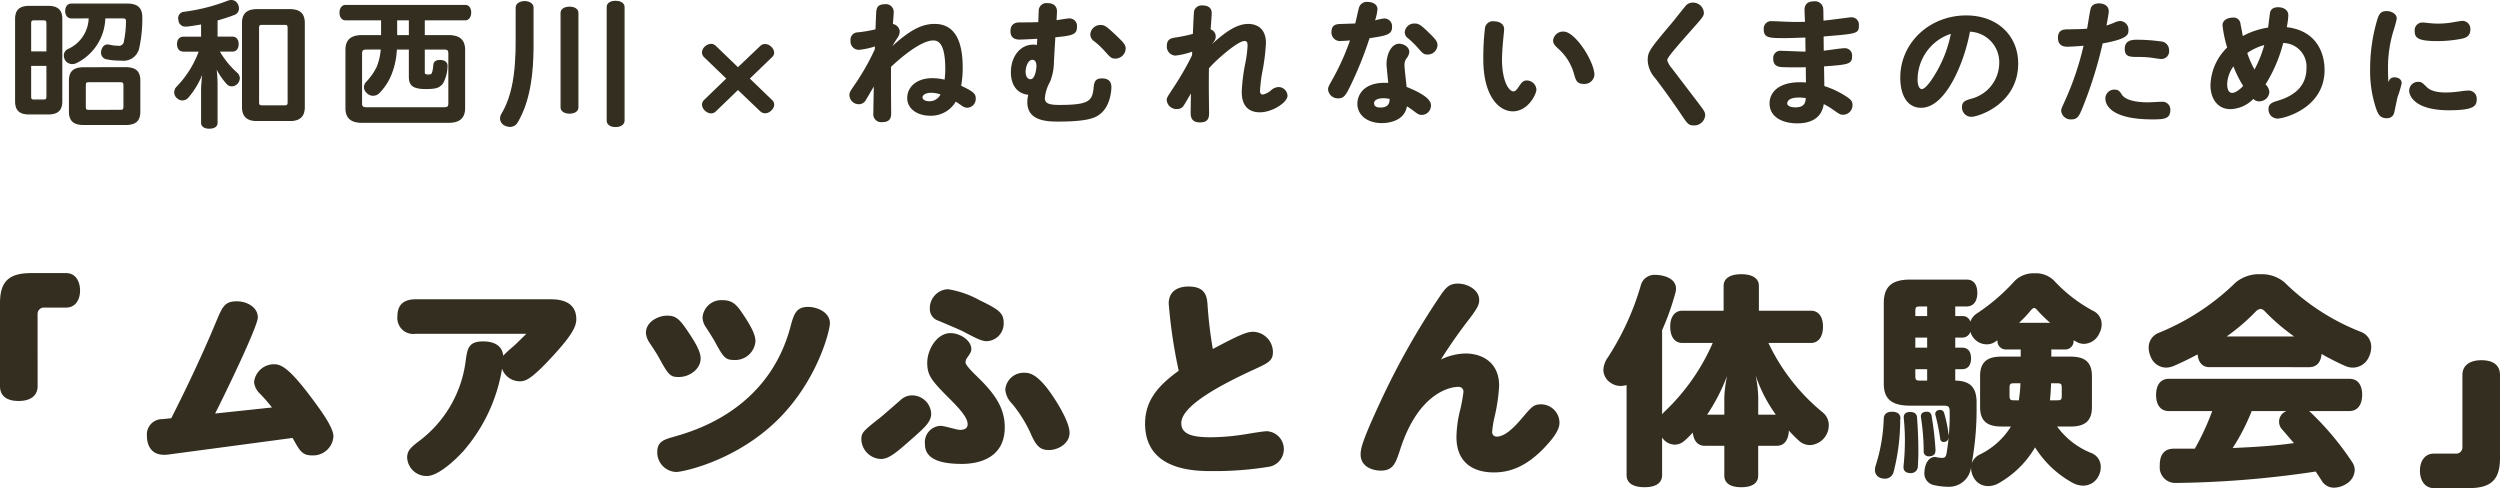
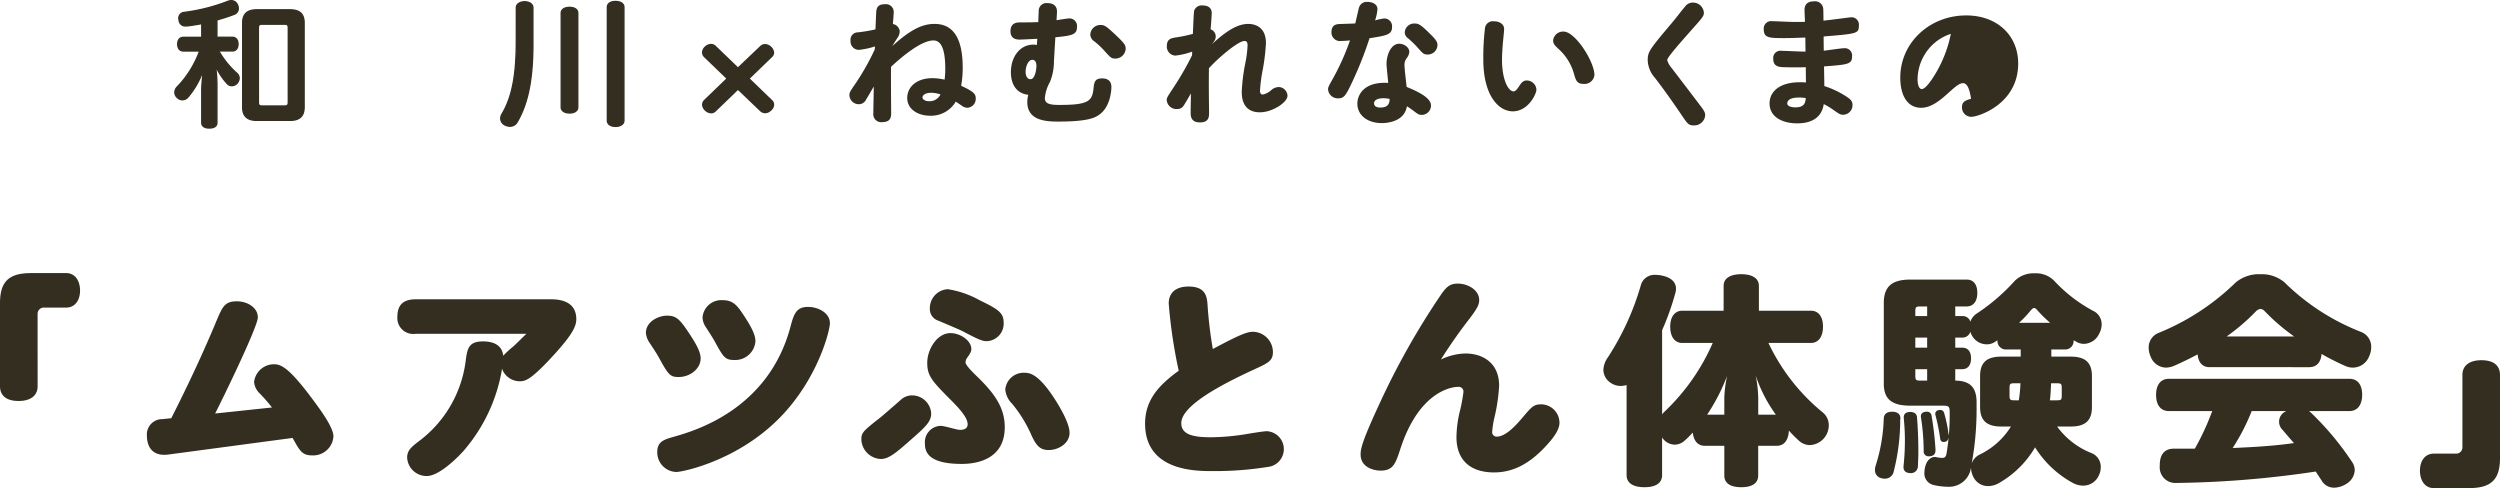
<svg xmlns="http://www.w3.org/2000/svg" width="372.051" height="72.641" viewBox="0 0 372.051 72.641">
  <defs>
    <style>.cls-1,.cls-2{fill:#332e20;}.cls-1{stroke:#332e20;stroke-linecap:round;stroke-linejoin:round;stroke-width:0.2px;}</style>
  </defs>
  <g id="レイヤー_2" data-name="レイヤー 2">
    <g id="募集コラム">
-       <path class="cls-1" d="M9.172,15.085c0,1.3-.63,1.851-2,1.851H4.349c-1.389,0-2-.549-2-1.851V2.825c0-1.3.61-1.851,2-1.851H7.174c1.368,0,2,.549,2,1.851ZM7.005,7.745V3.5c0-.489-.147-.57-.569-.57H5.107c-.421,0-.569.081-.569.57V7.745ZM4.538,9.7v4.636c0,.508.148.569.569.569H6.436c.422,0,.569-.061.569-.569V9.7Zm6.111-7.055c-.526,0-.843-.387-.843-1,0-.63.317-1.017.843-1.017h8.237c1.5,0,2.191.55,2.191,1.932a20.253,20.253,0,0,1-.464,4.616,2.278,2.278,0,0,1-2.528,1.748,10.792,10.792,0,0,1-2.149-.182.9.9,0,0,1-.8-.915.967.967,0,0,1,.021-.245c.126-.589.485-.874.864-.874a.374.374,0,0,1,.147.02,6.181,6.181,0,0,0,1.391.184.847.847,0,0,0,.99-.814,14.824,14.824,0,0,0,.3-2.908c0-.467-.189-.548-.632-.548H15.578A7.609,7.609,0,0,1,11.365,9.29a1.4,1.4,0,0,1-.61.143,1.136,1.136,0,0,1-.991-.549A1.339,1.339,0,0,1,9.6,8.253a.937.937,0,0,1,.528-.854A5.282,5.282,0,0,0,13.3,2.642ZM18.7,10.1c1.473,0,2.083.569,2.083,1.891V16.61c0,1.322-.61,1.891-2.083,1.891H12.459c-1.473,0-2.1-.569-2.1-1.891V12c0-1.322.631-1.891,2.1-1.891Zm-.822,6.344c.422,0,.59-.081.59-.59V12.727c0-.508-.168-.59-.59-.59H13.239c-.422,0-.57.082-.57.59v3.131c0,.509.148.59.57.59Z" />
      <path class="cls-1" d="M34.578,5.549c.526,0,.842.386.842,1.017s-.316,1.016-.842,1.016H32.556a12.967,12.967,0,0,0,2.654,3.294,1.012,1.012,0,0,1,.379.753,1.169,1.169,0,0,1-.3.752,1.052,1.052,0,0,1-.8.366.844.844,0,0,1-.632-.264A9.453,9.453,0,0,1,32.05,9.7a19.5,19.5,0,0,1,.232,2.867v5.714c0,.488-.422.772-1.138.772-.695,0-1.117-.284-1.117-.772v-5a23.238,23.238,0,0,1,.295-3.071,12.4,12.4,0,0,1-2.359,4.25,1.083,1.083,0,0,1-.821.386,1.1,1.1,0,0,1-.759-.325,1.067,1.067,0,0,1-.358-.772,1.172,1.172,0,0,1,.358-.814,15.134,15.134,0,0,0,3.328-5.348h-2.4c-.548,0-.864-.386-.864-1.016s.316-1.017.864-1.017h2.717V3.516c-.758.142-1.537.264-2.233.345h-.168a.915.915,0,0,1-.969-.833,1.547,1.547,0,0,1-.042-.285.851.851,0,0,1,.8-.894A27.617,27.617,0,0,0,33.862.222,1.6,1.6,0,0,1,34.43.1a.975.975,0,0,1,.885.569,1.286,1.286,0,0,1,.148.59.908.908,0,0,1-.632.874c-.738.285-1.6.57-2.549.834V5.549ZM45.259,15.96c0,1.3-.654,1.952-2.086,1.952H38.2c-1.411,0-2.085-.651-2.085-1.952V3.394c0-1.3.674-1.932,2.085-1.932h4.972c1.432,0,2.086.631,2.086,1.932Zm-6.8-.732c0,.427.148.549.569.549h3.329c.4,0,.547-.122.547-.549V4.146c0-.427-.148-.549-.547-.549H39.023c-.421,0-.569.122-.569.549Z" />
-       <path class="cls-1" d="M51.422,2.926c-.5,0-.8-.447-.8-1.037s.3-1.057.8-1.057H69.245c.484,0,.779.427.779,1.037,0,.589-.3,1.057-.779,1.057H63.114v2.4H66.78c1.538,0,2.339.63,2.339,2.094v8.662c0,1.464-.8,2.094-2.339,2.094H53.845c-1.538,0-2.338-.63-2.338-2.094V7.42c0-1.464.8-2.094,2.338-2.094h2.97v-2.4Zm3.1,4.351c-.527,0-.738.163-.738.672v7.442c0,.508.211.67.738.67H66.106c.527,0,.716-.162.716-.67V7.949c0-.509-.189-.672-.716-.672H63.114v3.457c0,.366.169.448.633.448.421,0,.547-.061.673-.448a6.059,6.059,0,0,0,.169-1.1c.042-.407.358-.61.843-.61h.147c.632.041.927.346.927.752a5.631,5.631,0,0,1-.589,2.461,1.726,1.726,0,0,1-1.138.813,7.35,7.35,0,0,1-1.306.1h-.316c-1.643-.041-2.212-.488-2.212-1.708V7.277H58.964a11.111,11.111,0,0,1-.7,3.538,8.254,8.254,0,0,1-1.875,2.969,1.2,1.2,0,0,1-1.748-.02,1.059,1.059,0,0,1-.379-.793,1.1,1.1,0,0,1,.337-.752,8.914,8.914,0,0,0,1.538-2.2,8.767,8.767,0,0,0,.631-2.745Zm4.486-1.951h1.939v-2.4H59.006Z" />
      <path class="cls-1" d="M76.841,1.137c0-.529.548-.874,1.243-.874.674,0,1.222.345,1.222.874V6.545c0,4.779-.59,8.6-2.3,11.53a1.2,1.2,0,0,1-1.116.711,1.717,1.717,0,0,1-.738-.183,1.1,1.1,0,0,1-.632-.976,1.339,1.339,0,0,1,.168-.61c1.644-2.745,2.149-6.2,2.149-10.959ZM85.984,15.96c0,.529-.5.854-1.222.854s-1.242-.325-1.242-.854V1.95c0-.549.526-.854,1.242-.854s1.222.3,1.222.854Zm6.868,1.972c0,.549-.527.875-1.243.875-.737,0-1.222-.326-1.222-.875V1.076c0-.549.485-.854,1.222-.854.716,0,1.243.305,1.243.854Z" />
      <path class="cls-2" d="M106.516,16.59a.963.963,0,0,1-.675.285,1.391,1.391,0,0,1-.948-.427,1.275,1.275,0,0,1-.421-.874,1.021,1.021,0,0,1,.3-.692l3.307-3.192L104.767,8.5a1.021,1.021,0,0,1-.3-.691,1.235,1.235,0,0,1,.421-.874,1.4,1.4,0,0,1,.927-.407,1.032,1.032,0,0,1,.717.3L109.823,10,113.13,6.85a1.044,1.044,0,0,1,.738-.3,1.315,1.315,0,0,1,.905.407,1.294,1.294,0,0,1,.443.875.947.947,0,0,1-.337.691l-3.287,3.172,3.287,3.172a.922.922,0,0,1,.337.712,1.187,1.187,0,0,1-.443.874,1.314,1.314,0,0,1-.905.406,1.115,1.115,0,0,1-.738-.3L109.823,13.4Z" />
      <path class="cls-2" d="M139.078,3.557c3.076,0,4.192,2.623,4.192,6.506a14.982,14.982,0,0,1-.231,2.7c1.875.875,2.169,1.22,2.169,1.871a1.317,1.317,0,0,1-1.222,1.4,1.344,1.344,0,0,1-.842-.3c-.421-.284-.59-.407-.906-.61a4.278,4.278,0,0,1-3.792,2.1c-1.854,0-3.434-.976-3.434-2.644,0-1.545,1.285-2.948,3.771-2.948a8.372,8.372,0,0,1,1.791.223,11.22,11.22,0,0,0,.1-1.626c0-3.579-.927-4.209-1.77-4.209-1.832,0-4.782,2.5-6.3,3.924-.021.752,0,5.572.021,6.73,0,.651,0,1.5-1.327,1.5a1.177,1.177,0,0,1-1.327-1.322c0-.63.064-3.395.064-3.964-.19.3-.949,1.647-1.138,1.911a1.179,1.179,0,0,1-1.117.712,1.393,1.393,0,0,1-1.369-1.363c0-.406.105-.549,1.011-1.871a36.064,36.064,0,0,0,2.76-4.92,3.054,3.054,0,0,0,.021-.447,11.453,11.453,0,0,1-2.359.508,1.241,1.241,0,0,1-1.265-1.362,1.091,1.091,0,0,1,1.075-1.241,20.906,20.906,0,0,0,2.633-.447c.042-.915.1-2.582.126-2.725.064-.386.148-1.017,1.286-1.017a1.157,1.157,0,0,1,1.306,1.18c0,.285-.106,1.525-.127,1.769A1.211,1.211,0,0,1,133.9,4.715a1.826,1.826,0,0,1-.38.976c-.147.224-.21.326-.737,1.18C135.286,4.594,137.1,3.557,139.078,3.557Zm-.485,10.248c-.864,0-1.306.345-1.306.691,0,.264.338.569.99.569a1.79,1.79,0,0,0,1.686-1.017A4.585,4.585,0,0,0,138.593,13.805Z" />
      <path class="cls-2" d="M154.581,1.645A1.15,1.15,0,0,1,155.887.466c.905,0,1.474.447,1.411,1.4l-.063,1.138c.295-.04,1.6-.264,1.875-.264a1.123,1.123,0,0,1,1.169,1.24c0,1.139-.611,1.322-3.223,1.566l-.211,3.619a7.875,7.875,0,0,1-.59,3.03,5.887,5.887,0,0,0-.758,2.42c0,.854.821,1,2.17,1,4.15,0,4.845-.508,5.056-2.3.1-1.037.168-1.647,1.285-1.647.59,0,1.39.183,1.39,1.282,0,.081,0,2.724-1.685,4.025-.632.488-1.58,1.119-6.257,1.119-1.811,0-4.571-.163-4.571-2.888a4.063,4.063,0,0,1,.145-1.1c-1.662-.162-2.589-1.464-2.589-3.355,0-2.318,1.369-4.107,3.322-4.107a1.613,1.613,0,0,1,.544.061l.063-.935c-.335.02-2.244.122-2.644.122-1.117,0-1.348-.671-1.348-1.241,0-1.321,1.053-1.321,1.475-1.321,1.224,0,1.647,0,2.664-.041Zm-1.949,9.028c0,.752.335,1.118.712,1.118.733,0,.9-1.606.9-1.992,0-.325-.084-.895-.607-.895C153.009,8.9,152.632,9.921,152.632,10.673ZM165.925,5.1c1.348,1.281,1.6,1.565,1.6,2.155a1.544,1.544,0,0,1-1.538,1.464c-.569,0-.695-.122-1.538-1.057a12.061,12.061,0,0,0-1.58-1.5,1.26,1.26,0,0,1-.611-1.017A1.5,1.5,0,0,1,163.8,3.719C164.387,3.719,164.682,3.943,165.925,5.1Z" />
      <path class="cls-2" d="M177.423,7.684a10.909,10.909,0,0,1-2.507.59,1.328,1.328,0,0,1-1.264-1.444c0-1.057.7-1.159,1.348-1.261a21.326,21.326,0,0,0,2.528-.528c.042-1.22.127-3.233.19-3.457a1.184,1.184,0,0,1,1.264-.773c.442,0,1.348.122,1.348,1.139,0,.264-.126,2.054-.168,2.42a1.1,1.1,0,0,1,.758,1.1c0,.284-.084.549-.59,1.138,2.275-2.114,3.919-3.049,5.436-3.049,1.158,0,2.633.569,2.633,2.866a30.606,30.606,0,0,1-.464,3.884,22.637,22.637,0,0,0-.421,3.213c0,.1,0,.549.421.549A2.665,2.665,0,0,0,189.2,13.4a1.741,1.741,0,0,1,1.1-.447,1.346,1.346,0,0,1,1.306,1.3c0,.976-2.233,2.46-4.108,2.46-2.7,0-2.7-2.44-2.7-3.07a27.5,27.5,0,0,1,.506-4.128,16.942,16.942,0,0,0,.358-2.725c0-.325-.021-.691-.463-.691-.927,0-3.94,2.542-5.288,4.067-.021,2.521-.021,2.908.021,6.405.021.772.021,1.647-1.348,1.647-1.391,0-1.391-.976-1.391-1.525,0-.61.042-2.644.042-2.786-.358.61-.969,1.668-1.095,1.83a1.09,1.09,0,0,1-.99.488,1.44,1.44,0,0,1-1.517-1.342c0-.325.1-.468.99-1.83A43.161,43.161,0,0,0,177.4,8.233Z" />
      <path class="cls-2" d="M202.257,1.1a1.2,1.2,0,0,1,1.284-.813c.717,0,1.454.345,1.454,1.077a6.846,6.846,0,0,1-.358,1.668,9.277,9.277,0,0,1,1.348-.285A1.152,1.152,0,0,1,207.165,4c.021,1.159-.843,1.3-3.35,1.687a54.838,54.838,0,0,1-2.506,6.365c-1.012,2.155-1.265,2.582-2.15,2.582a1.449,1.449,0,0,1-1.516-1.322c0-.325.063-.447.737-1.647a35.822,35.822,0,0,0,2.528-5.652,12.687,12.687,0,0,1-1.285.081,1.269,1.269,0,0,1-1.475-1.322c0-1.158.843-1.179,1.264-1.2.506-.02,1.96-.061,2.276-.081C201.793,3.109,202.172,1.34,202.257,1.1Zm4.087,8.459c0-1.525.737-3.05,1.874-3.05.717,0,1.517.508,1.517,1.22a1.731,1.731,0,0,1-.4.935,1.634,1.634,0,0,0-.316,1.078c0,.508.274,2.745.316,3.192,1.79.732,3.623,1.647,3.623,2.745A1.385,1.385,0,0,1,211.61,17.1c-.442,0-.589-.1-1.306-.651-.443-.326-.632-.448-.927-.631-.4,2.481-3.35,2.5-3.75,2.5-2.128,0-3.623-1.179-3.623-2.887,0-1.2.863-3.314,4.592-3.091C206.533,11.629,206.344,9.9,206.344,9.555Zm-.506,5.063c-.653,0-1.349.2-1.349.752,0,.63.759.63.949.63,1.327,0,1.348-.833,1.369-1.28A4.556,4.556,0,0,0,205.838,14.618Zm6.678-9.882c1.116,1.077,1.411,1.423,1.411,1.992a1.447,1.447,0,0,1-1.475,1.383c-.568,0-.716-.162-1.5-1.057a14.944,14.944,0,0,0-1.433-1.383,1.069,1.069,0,0,1-.463-.834A1.4,1.4,0,0,1,210.535,3.5C211.1,3.5,211.42,3.679,212.516,4.736Z" />
      <path class="cls-2" d="M220.746,8.823A37.047,37.047,0,0,1,221,4.146a1.184,1.184,0,0,1,1.327-.976c.8,0,1.517.387,1.517,1.159,0,.224-.106,1.261-.126,1.464-.127,1.281-.19,2.481-.19,3.071,0,3.049.949,4.737,1.728,4.737.253,0,.484-.264.863-.834.3-.447.548-.792,1.1-.792a1.448,1.448,0,0,1,1.432,1.362c0,.65-1.221,3.233-3.518,3.233C223.085,16.57,220.746,14.333,220.746,8.823Zm16.537,2.338a1.477,1.477,0,0,1-1.642,1.322c-.949,0-1.118-.529-1.37-1.383A7.757,7.757,0,0,0,232,7.338c-.548-.508-.864-.793-.864-1.321A1.48,1.48,0,0,1,232.691,4.7C234.439,4.7,237.283,9.189,237.283,11.161Z" />
      <path class="cls-2" d="M253.572,1.889c0,.508-.189.712-1.833,2.562-2.443,2.765-3.623,4.128-3.623,4.514a3.286,3.286,0,0,0,.695,1.2c.674.894,3.666,4.8,4.255,5.591.59.773.7,1.017.7,1.424a1.634,1.634,0,0,1-1.706,1.484c-.738,0-.928-.244-1.707-1.4-.949-1.4-2.36-3.456-4.045-5.653a4.18,4.18,0,0,1-1.095-2.623c0-1.3.252-1.606,3.729-5.734.526-.63,1.305-1.667,1.833-2.277a1.377,1.377,0,0,1,1.137-.589A1.611,1.611,0,0,1,253.572,1.889Z" />
      <path class="cls-2" d="M268.55,1.523c0-.345.02-1.321,1.389-1.321a1.219,1.219,0,0,1,1.391,1.037c.022.162.022.365.042,1.829.632-.04,3.9-.488,4.024-.488a1.1,1.1,0,0,1,1.243,1.22c0,1.2-.274,1.22-5.245,1.627,0,.447,0,.61.02,2.115.485-.041,2.592-.366,3.034-.366a1.077,1.077,0,0,1,1.18,1.179c0,1.18-.506,1.261-4.171,1.525,0,.468.042,2.5.042,2.928a13.32,13.32,0,0,1,3.223,1.525c.695.448.969.732.969,1.261a1.425,1.425,0,0,1-1.37,1.484c-.442,0-.568-.081-1.58-.793a10.152,10.152,0,0,0-1.327-.793c-.357,2.3-2.212,2.867-3.96,2.867-2.022,0-4.108-.834-4.108-2.989,0-1.586,1.306-3.131,4.529-3.131a7.364,7.364,0,0,1,.885.04c0-.345-.021-2.094-.021-2.277-1.243.041-2.612.02-3.181,0-.738-.02-1.664-.041-1.664-1.26a1.071,1.071,0,0,1,1.221-1.18c.422,0,3.013.122,3.582.122,0-.407-.021-1.118-.021-2.094-1.391.04-2.043.081-3.013.081-2.38,0-3.181,0-3.181-1.321a1.107,1.107,0,0,1,1.244-1.2c.42,0,2.3.1,2.7.1.632.021,1.1.021,2.19,0C268.612,2.967,268.55,1.767,268.55,1.523Zm-.822,12.993c-1.6,0-1.749.63-1.749.875,0,.487.8.589,1.2.589,1.412,0,1.5-.752,1.559-1.382A6,6,0,0,0,267.728,14.516Z" />
-       <path class="cls-2" d="M285.9,16.041c-2.044,0-3.1-1.85-3.1-4.494,0-5.164,4.34-9.251,9.816-9.251,4.614,0,7.732,2.989,7.732,7.157,0,6.039-5.941,7.93-6.952,7.93a1.385,1.385,0,0,1-1.412-1.444c0-.833.548-1,1.349-1.24a5.522,5.522,0,0,0,4.192-5.225,4.552,4.552,0,0,0-4.361-4.759C292.454,8.782,289.736,16.041,285.9,16.041Zm1.433-9.109a7.255,7.255,0,0,0-1.959,4.9c0,.813.231,1.423.632,1.423.5,0,1.305-1.118,1.811-1.931a18.509,18.509,0,0,0,2.507-6.283A6.993,6.993,0,0,0,287.335,6.932Z" />
-       <path class="cls-2" d="M311.15,1.239c.127-.428.527-.733,1.244-.733.21,0,1.432.061,1.432,1.18,0,.346-.253,1.667-.337,2.114.168-.06.421-.121,1.2-.447a2.107,2.107,0,0,1,.843-.224,1.272,1.272,0,0,1,1.222,1.343c0,.65,0,1.3-3.834,1.992a62.714,62.714,0,0,1-3.055,9.719c-.442,1.038-.674,1.586-1.6,1.586a1.417,1.417,0,0,1-1.517-1.26c0-.3.063-.407.547-1.485a43.427,43.427,0,0,0,2.781-8.214c-.464.04-1.917.142-2.359.142-.464,0-1.454-.04-1.454-1.342,0-1.22.927-1.24,1.474-1.24,1.665-.041,1.855-.02,2.866-.1C310.75,3.475,311.024,1.6,311.15,1.239Zm4.614,12.83c.758,1.159,3.307,1.159,3.961,1.159.295,0,1.6-.082,1.959-.082a1.168,1.168,0,0,1,1.306,1.18c0,1.342-.843,1.443-2.654,1.443-6.384,0-7.016-2.3-7.016-3.11a1.327,1.327,0,0,1,1.369-1.322C315.3,13.337,315.512,13.662,315.764,14.069Zm5.856-5.287c-.189,0-.969-.122-1.222-.162a14.041,14.041,0,0,0-2.064-.143c-1.391,0-2.128,0-2.128-1.2,0-1.362,1.2-1.362,1.855-1.362a24.883,24.883,0,0,1,3.455.244,1.289,1.289,0,0,1,1.284,1.3A1.156,1.156,0,0,1,321.62,8.782Z" />
-       <path class="cls-2" d="M337.812,1.971c.084-.611.548-.895,1.2-.895.864,0,1.538.427,1.538,1.2a11.205,11.205,0,0,1-.232,1.769c4.4.509,5.625,3.8,5.625,6.365,0,5.734-6.109,7.238-6.994,7.238a1.346,1.346,0,0,1-1.348-1.4c0-.834.568-1.017,1.453-1.282,1.517-.467,4.192-1.586,4.192-4.778A3.506,3.506,0,0,0,339.792,6.4a22.069,22.069,0,0,1-2.633,6.161,1.744,1.744,0,0,1,.569,1.159,1.5,1.5,0,0,1-1.538,1.362,1.115,1.115,0,0,1-.842-.365,4.952,4.952,0,0,1-3.413,1.525c-1.981,0-2.971-1.647-2.971-3.559a8.113,8.113,0,0,1,2.486-5.612,18.074,18.074,0,0,1-.695-3.294c0-1.016,1.18-1.159,1.538-1.159a1.018,1.018,0,0,1,1.138.956c.062.264.3,1.5.337,1.789a11.7,11.7,0,0,1,3.77-1.261C337.6,3.638,337.771,2.3,337.812,1.971ZM332.377,9.88a4.806,4.806,0,0,0-.927,2.623c0,.895.3,1.322.738,1.322.568,0,1.285-.651,1.643-1.037A16.741,16.741,0,0,1,332.377,9.88Zm2.064-1.992a13.482,13.482,0,0,0,1.075,2.46,17.647,17.647,0,0,0,1.454-3.64A8.053,8.053,0,0,0,334.441,7.888Z" />
-       <path class="cls-2" d="M356.346,11.507c.253,0,1.074.1,1.074.894a17.14,17.14,0,0,1-.632,2.1c-.084.345-.4,1.952-.484,2.277a1.056,1.056,0,0,1-1.138.813c-.948,0-1.243-.569-1.559-1.443a17.657,17.657,0,0,1-.884-5.917,25.806,25.806,0,0,1,.926-6.832c.317-1.119.485-1.749,1.539-1.749.673,0,1.5.387,1.5,1.119a15.494,15.494,0,0,1-.485,1.789,18.9,18.9,0,0,0-.821,5.775c0,.793.02,1.158.063,1.891C355.588,11.873,355.756,11.507,356.346,11.507Zm3.539.671c.485,0,.59.122,1.264.773.3.3.948.813,2.865.813a17.243,17.243,0,0,0,2.233-.183,7.865,7.865,0,0,1,.99-.1,1.2,1.2,0,0,1,1.349,1.261c0,1.016-.338,1.667-4.15,1.667-5.141,0-5.9-2.216-5.9-2.887A1.324,1.324,0,0,1,359.885,12.178Zm.675-8.825c.252,0,.484.041.737.061a13.425,13.425,0,0,0,1.58.1,12.488,12.488,0,0,0,1.959-.163c.253-.041,1.391-.244,1.559-.244a1.187,1.187,0,0,1,1.243,1.3c0,1-.717,1.24-1.307,1.362a18.933,18.933,0,0,1-3.665.346c-2.865,0-3.308-.509-3.308-1.485A1.144,1.144,0,0,1,360.56,3.353Z" />
+       <path class="cls-2" d="M285.9,16.041c-2.044,0-3.1-1.85-3.1-4.494,0-5.164,4.34-9.251,9.816-9.251,4.614,0,7.732,2.989,7.732,7.157,0,6.039-5.941,7.93-6.952,7.93a1.385,1.385,0,0,1-1.412-1.444c0-.833.548-1,1.349-1.24C292.454,8.782,289.736,16.041,285.9,16.041Zm1.433-9.109a7.255,7.255,0,0,0-1.959,4.9c0,.813.231,1.423.632,1.423.5,0,1.305-1.118,1.811-1.931a18.509,18.509,0,0,0,2.507-6.283A6.993,6.993,0,0,0,287.335,6.932Z" />
      <path class="cls-2" d="M5.6,57.474c0,1.366-1,2.2-2.832,2.2C.9,59.674,0,58.84,0,57.474V45.107c0-3.2,1.312-4.466,4.628-4.466H9.843c1.381,0,2.072,1.2,2.072,2.6,0,1.367-.691,2.534-2.072,2.534H6.562a.922.922,0,0,0-.967.9Z" />
      <path class="cls-2" d="M40.475,60.641a24.119,24.119,0,0,0-1.8-2.067,2.688,2.688,0,0,1-.863-1.734,2.99,2.99,0,0,1,2.97-2.633c1.1,0,2.348.6,5.975,5.533,1.035,1.4,2.866,3.9,2.866,5.2a3.02,3.02,0,0,1-3.143,2.834c-1.519,0-1.865-.667-2.935-2.6L25.072,67.641c-2.452.333-3.212-1.234-3.212-2.834a2.279,2.279,0,0,1,2.314-2.433l1.313-.134c2.417-4.766,4.7-9.6,6.734-14.5.9-2.133,1.243-2.9,3.039-2.9,1.416,0,3.109.834,3.109,2.4,0,1.4-5.353,12.367-6.355,14.3Z" />
      <path class="cls-2" d="M61.87,49.674a2.369,2.369,0,0,1-2.729-2.567c0-1.7.863-2.567,2.729-2.567H82c2.28,0,3.765.867,3.765,2.967,0,1-.553,2.2-2.97,4.9-3.868,4.3-4.662,4.333-5.491,4.333a2.79,2.79,0,0,1-2.59-1.866,24.72,24.72,0,0,1-5.733,12.233C67.5,68.74,65.116,70.84,63.527,70.84a2.889,2.889,0,0,1-2.935-2.733c0-1.067.587-1.567,1.865-2.533a17.666,17.666,0,0,0,6.837-11.8c.242-1.867.415-2.967,2.591-2.967,1.657,0,2.866.633,3,2.133a14.955,14.955,0,0,1,1.486-1.366c.586-.534,1.07-1.034,1.968-1.9Z" />
      <path class="cls-2" d="M102.649,49.74c.69,1.067,1.623,2.5,1.623,3.6,0,1.567-1.623,2.767-3.247,2.767-1.243,0-1.519-.233-2.935-2.833-.38-.7-.9-1.467-1.45-2.3a3.018,3.018,0,0,1-.518-1.434c0-1.666,1.864-2.566,3.142-2.566C100.68,46.974,101.2,47.54,102.649,49.74Zm14.47,11.267c-6.424,7.4-15.506,9.233-16.473,9.233a2.917,2.917,0,0,1-2.832-2.966c0-1.567,1-1.867,2.556-2.3,3-.867,14.124-4.034,17.336-16.6.483-1.834.933-2.7,2.556-2.7,1.416,0,3.246.833,3.246,2.433C123.508,49.074,121.988,55.407,117.119,61.007ZM110.626,46.84c1.52,2.267,1.8,3.234,1.8,3.967a3.02,3.02,0,0,1-3.143,2.767c-1.381,0-1.623-.4-2.935-2.8-.173-.334-.967-1.567-1.312-2.1a2.667,2.667,0,0,1-.484-1.467,2.809,2.809,0,0,1,3.039-2.533C109.176,44.674,109.8,45.607,110.626,46.84Z" />
      <path class="cls-2" d="M135.75,65.274c-2.279,2-3.418,3.033-4.662,3.033a3.019,3.019,0,0,1-2.9-2.9c0-1,.208-1.233,2.9-3.333.484-.4,2.59-2.234,3-2.6a2.452,2.452,0,0,1,1.692-.634,2.853,2.853,0,0,1,2.8,2.7C138.583,62.74,137.719,63.54,135.75,65.274Zm7.391,3.766c-4.455,0-5.491-1.4-5.491-2.966a2.434,2.434,0,0,1,2.314-2.7c.621,0,2.417.6,2.9.6.725,0,1.139-.267,1.139-.833,0-.867-.863-1.967-2.417-3.534-2.97-2.966-3.592-3.7-3.592-5.633,0-1.967,1.451-4.4,3.454-4.4,1.45,0,3.108,1.1,3.108,2.366,0,.3-.069.534-.621,1.3a1.184,1.184,0,0,0-.243.7c0,.4,1.071,1.467,1.693,2.067,2.659,2.567,4.144,4.7,4.144,7.567C149.53,68.407,145.282,69.04,143.141,69.04Zm3.7-18.266c-.656,0-1.277-.267-3.488-1.434-.552-.3-3.142-1.366-3.66-1.6a1.809,1.809,0,0,1-1.313-1.8,2.817,2.817,0,0,1,2.694-2.9,14.26,14.26,0,0,1,4.7,1.634c2.832,1.366,3.591,1.9,3.591,3.333A2.622,2.622,0,0,1,146.836,50.774Zm10.5,9.2c.967,1.6,1.831,3.333,1.831,4.433,0,1.633-1.728,2.567-3.074,2.567-1.243,0-1.865-.5-2.729-2.5a19.69,19.69,0,0,0-2.728-4.367,3.422,3.422,0,0,1-1.036-2.133,2.742,2.742,0,0,1,2.832-2.5C153.225,55.474,154.641,55.574,157.335,59.974Z" />
      <path class="cls-2" d="M173.929,45.174c0-1.834,1.347-2.533,2.936-2.533,2.348,0,2.728,1.233,2.832,2.566a62.756,62.756,0,0,0,.794,6.733c3.695-1.966,5.008-2.566,5.974-2.566a3.031,3.031,0,0,1,2.971,3c0,1.333-.657,1.633-3,2.7-4.593,2.133-10.637,5.266-10.637,7.9,0,1.8,2,2.1,4.455,2.1a34.177,34.177,0,0,0,5.388-.5c1-.167,2.452-.4,2.9-.4a2.669,2.669,0,0,1,.449,5.266,50.087,50.087,0,0,1-8.6.667c-2.451,0-9.98,0-9.98-7.067,0-3.466,2-5.7,5.007-7.866A74.451,74.451,0,0,1,173.929,45.174Z" />
      <path class="cls-2" d="M218.093,52.607c2.452,0,5.008,1.3,5.008,4.8a26.066,26.066,0,0,1-.726,4.833,14.442,14.442,0,0,0-.311,2.034.656.656,0,0,0,.691.7c1.07,0,2.313-1.034,3.8-2.8,1.382-1.634,1.692-2,2.8-2a2.75,2.75,0,0,1,2.727,2.733c0,.734-.414,1.667-1.623,3.033-2.9,3.334-5.56,4.367-8.115,4.367-3.419,0-5.595-1.733-5.595-5.267a17.664,17.664,0,0,1,.587-4.166,23.877,23.877,0,0,0,.449-2.5.7.7,0,0,0-.76-.8c-1.451,0-6.009,1.133-8.633,9.266-.692,2.1-1.036,3.2-2.936,3.2-.76,0-2.971-.333-2.971-2.433,0-.966.45-2.433,2.832-7.567a112.277,112.277,0,0,1,9.049-16.066c.932-1.4,1.485-1.767,2.624-1.767,1.416,0,3.143.934,3.143,2.434,0,.633-.172,1.1-1.347,2.666a74.884,74.884,0,0,0-4.351,6.2A8.781,8.781,0,0,1,218.093,52.607Z" />
      <path class="cls-2" d="M247.358,61.674a2.353,2.353,0,0,1,.38-.434,31.236,31.236,0,0,0,7.149-10.2h-4.525c-1.139,0-1.8-.933-1.8-2.433,0-1.433.657-2.367,1.8-2.367h6.148v-3.7c0-1.133,1-1.733,2.625-1.733s2.624.6,2.624,1.733v3.7H269.5c1.14,0,1.8.9,1.8,2.367s-.656,2.433-1.8,2.433h-6.32a29.775,29.775,0,0,0,8.116,10.367,2.43,2.43,0,0,1,.863,1.9,2.951,2.951,0,0,1-2.8,2.933,2.452,2.452,0,0,1-1.727-.733,18.8,18.8,0,0,1-1.416-1.433c-.034,1.333-.655,2.266-1.761,2.266h-2.8v4.434c0,1.133-.9,1.733-2.52,1.733s-2.522-.6-2.522-1.733V66.34h-2.935c-1.036,0-1.623-.766-1.761-1.966a13.674,13.674,0,0,1-1.209,1.2,2.226,2.226,0,0,1-1.485.6,2.282,2.282,0,0,1-1.8-.967l-.069-.1v5.6c0,1.2-.967,1.8-2.625,1.8s-2.659-.6-2.659-1.8v-13.4a3.859,3.859,0,0,1-.9.133,2.661,2.661,0,0,1-1.52-.5,2.35,2.35,0,0,1-1.036-1.9,3.394,3.394,0,0,1,.656-1.833,39.982,39.982,0,0,0,4.905-10.7,2.1,2.1,0,0,1,2.21-1.6,4.656,4.656,0,0,1,.932.1c1.313.267,2.107.933,2.107,1.967a2.159,2.159,0,0,1-.1.633,37.912,37.912,0,0,1-1.968,5.534Zm9.255-2.533a18.783,18.783,0,0,1,.415-3.2,28.622,28.622,0,0,1-2.97,5.767h2.555Zm7.667,2.566a21.451,21.451,0,0,1-3-5.833,18.5,18.5,0,0,1,.38,3.267v2.566Z" />
      <path class="cls-2" d="M280.519,71.24a2.052,2.052,0,0,1-.623-.1,1.2,1.2,0,0,1-.863-1.2,2.027,2.027,0,0,1,.1-.633,25.556,25.556,0,0,0,1.209-7.033c.034-.7.517-1,1.243-1h.1c.726.033,1.14.367,1.14,1.033a.121.121,0,0,1-.034.1,31.347,31.347,0,0,1-.967,7.767A1.326,1.326,0,0,1,280.519,71.24Zm12.812-1.7a3.29,3.29,0,0,1-3.453,2.9,9.6,9.6,0,0,1-2.142-.266,1.756,1.756,0,0,1-1.346-1.867,4.459,4.459,0,0,1,.068-.633c.242-1.234.933-1.667,1.485-1.667a.619.619,0,0,1,.243.033,3.575,3.575,0,0,0,.863.1c.345,0,.553-.1.656-.767a35.218,35.218,0,0,0,.448-6c0-.867-.137-1-.966-1h-4.87c-2.693,0-3.971-.9-3.971-3.267v-12c0-2.533,1.278-3.5,3.971-3.5h8.358c1.036,0,1.589.733,1.589,2,0,1.2-.553,2-1.589,2h-1.693V47.04h1.037a1.165,1.165,0,0,1,1.209.834,2.413,2.413,0,0,1,1.036-1.267,29.267,29.267,0,0,0,5.594-4.833,3.977,3.977,0,0,1,2.936-1.1,3.816,3.816,0,0,1,2.866,1.066,22.233,22.233,0,0,0,5.8,4.5,2.2,2.2,0,0,1,1.312,2.034,2.943,2.943,0,0,1-.379,1.4,2.572,2.572,0,0,1-2.246,1.5,2.3,2.3,0,0,1-1.07-.267c-.138-.1-.31-.167-.483-.266a1.258,1.258,0,0,1-1.382,1.366H305.28v1.067h2.9c2.14,0,3.142.866,3.142,2.9v4.6c0,2.033-1,2.9-3.142,2.9h-2.038a11.519,11.519,0,0,0,5.145,3.966,2.184,2.184,0,0,1,1.348,2.1,2.753,2.753,0,0,1-.312,1.267,2.539,2.539,0,0,1-2.313,1.467,3.339,3.339,0,0,1-1.52-.4,15.155,15.155,0,0,1-5.63-5.3,14.547,14.547,0,0,1-5.352,5.3,3.225,3.225,0,0,1-1.589.466,2.423,2.423,0,0,1-2.072-1.066,3.12,3.12,0,0,1-.518-1.633v-.1Zm-9.014.867h-.069c-.621-.033-.967-.333-.967-.867v-.166a35.544,35.544,0,0,0,.207-3.9c0-1.134-.069-2.234-.173-3.3v-.067c0-.533.346-.767.864-.8.588,0,1.036.167,1.105.733.139,1.667.207,3.467.207,5.167,0,.767-.034,1.5-.068,2.167A1.026,1.026,0,0,1,284.317,70.407ZM286.8,47.04V45.607h-.967c-.726,0-.794.067-.794.833v.6Zm-1.761,4.7H286.8v-1.5h-1.761Zm0,4.1c0,.734.068.8.794.8h.967v-1.7h-1.761Zm2.141,12.067h-.138a.714.714,0,0,1-.76-.8,33.309,33.309,0,0,0-.415-5.067v-.1c0-.4.276-.6.691-.666h.172a.658.658,0,0,1,.726.6,45.329,45.329,0,0,1,.587,5.066C288.047,67.574,287.806,67.84,287.184,67.907Zm2.832-3.067c0,.467-.173.834-.518.9a.687.687,0,0,1-.242.034c-.277,0-.484-.167-.518-.534a30.518,30.518,0,0,0-.691-3.433.415.415,0,0,1-.034-.2.555.555,0,0,1,.483-.567.706.706,0,0,1,.242-.033.59.59,0,0,1,.587.433,19.108,19.108,0,0,1,.656,3.167A.543.543,0,0,1,290.016,64.84Zm.966-8.2c2.176.033,3.178.966,3.178,3.266v.633a44.41,44.41,0,0,1-.725,8.434,2.317,2.317,0,0,1,1.139-1.3,11.2,11.2,0,0,0,4.7-4.2H297.82c-2.14,0-3.142-.867-3.142-2.9v-4.6c0-2.034,1-2.9,3.142-2.9h2.9V52.007h-2.073a1.258,1.258,0,0,1-1.381-1.366c-.138.1-.276.166-.414.266a2.119,2.119,0,0,1-1.209.333,2.491,2.491,0,0,1-2-1.033,2.7,2.7,0,0,1-.414-.833,1.219,1.219,0,0,1-1.209.866h-1.037v1.5h1.037c.863,0,1.312.6,1.312,1.6,0,.967-.449,1.6-1.312,1.6h-1.037Zm9.463,2.933a21.293,21.293,0,0,0,.243-2.534h-.865c-.69,0-.76.067-.76.8v.934c0,.733.07.8.76.8Zm4.662-11.534a20.423,20.423,0,0,1-1.933-1.9c-.173-.2-.312-.3-.449-.3s-.277.1-.484.334a17.761,17.761,0,0,1-1.762,1.866Zm.967,11.534c.692,0,.76-.067.76-.8V57.84c0-.733-.068-.8-.76-.8h-.828c-.035.834-.069,1.7-.173,2.534Z" />
      <path class="cls-2" d="M328.812,54.641c-1.036,0-1.657-.7-1.761-1.9-1.208.634-2.417,1.234-3.591,1.734a3.131,3.131,0,0,1-1.106.233,2.489,2.489,0,0,1-2.279-1.6,3.393,3.393,0,0,1-.31-1.367,2.325,2.325,0,0,1,1.484-2.2,35.5,35.5,0,0,0,11.5-7.533,5.446,5.446,0,0,1,3.66-1.2,5.251,5.251,0,0,1,3.558,1.2,33.551,33.551,0,0,0,11.43,7.4,2.346,2.346,0,0,1,1.486,2.267,3.164,3.164,0,0,1-.311,1.366,2.614,2.614,0,0,1-2.418,1.667,2.746,2.746,0,0,1-1.1-.233,35.963,35.963,0,0,1-3.557-1.8c-.1,1.233-.725,1.967-1.83,1.967Zm-6.043,6.533c-1.244,0-1.9-.934-1.9-2.4s.656-2.4,1.9-2.4h26.869c1.243,0,1.9.9,1.9,2.366s-.656,2.434-1.9,2.434h-6.01a2.217,2.217,0,0,1,.311.266,42.8,42.8,0,0,1,6.113,7.334,2.152,2.152,0,0,1,.38,1.2,2.514,2.514,0,0,1-1.244,2.033,3.53,3.53,0,0,1-1.8.567,2.111,2.111,0,0,1-1.762-.867c-.311-.5-.655-1-1-1.533a150.4,150.4,0,0,1-20.79,1.7,2.318,2.318,0,0,1-2.418-2.534v-.133c0-1.5.656-2.433,2.072-2.433h3.143a37.594,37.594,0,0,0,2.59-5.6Zm18.649-11.1a30.5,30.5,0,0,1-4.386-3.767.965.965,0,0,0-.622-.333,1.125,1.125,0,0,0-.656.333,30.276,30.276,0,0,1-4.386,3.767Zm-6.32,11.1a30.9,30.9,0,0,1-2.832,5.5c3.04-.134,6.079-.3,9.118-.734-.588-.666-1.175-1.366-1.728-2a1.688,1.688,0,0,1,.622-2.766Z" />
      <path class="cls-2" d="M366.456,55.807c0-1.367,1-2.2,2.832-2.2,1.865,0,2.763.833,2.763,2.2V68.174c0,3.2-1.313,4.467-4.628,4.467h-5.215c-1.381,0-2.071-1.2-2.071-2.6,0-1.366.69-2.533,2.071-2.533h3.281a.921.921,0,0,0,.967-.9Z" />
    </g>
  </g>
</svg>